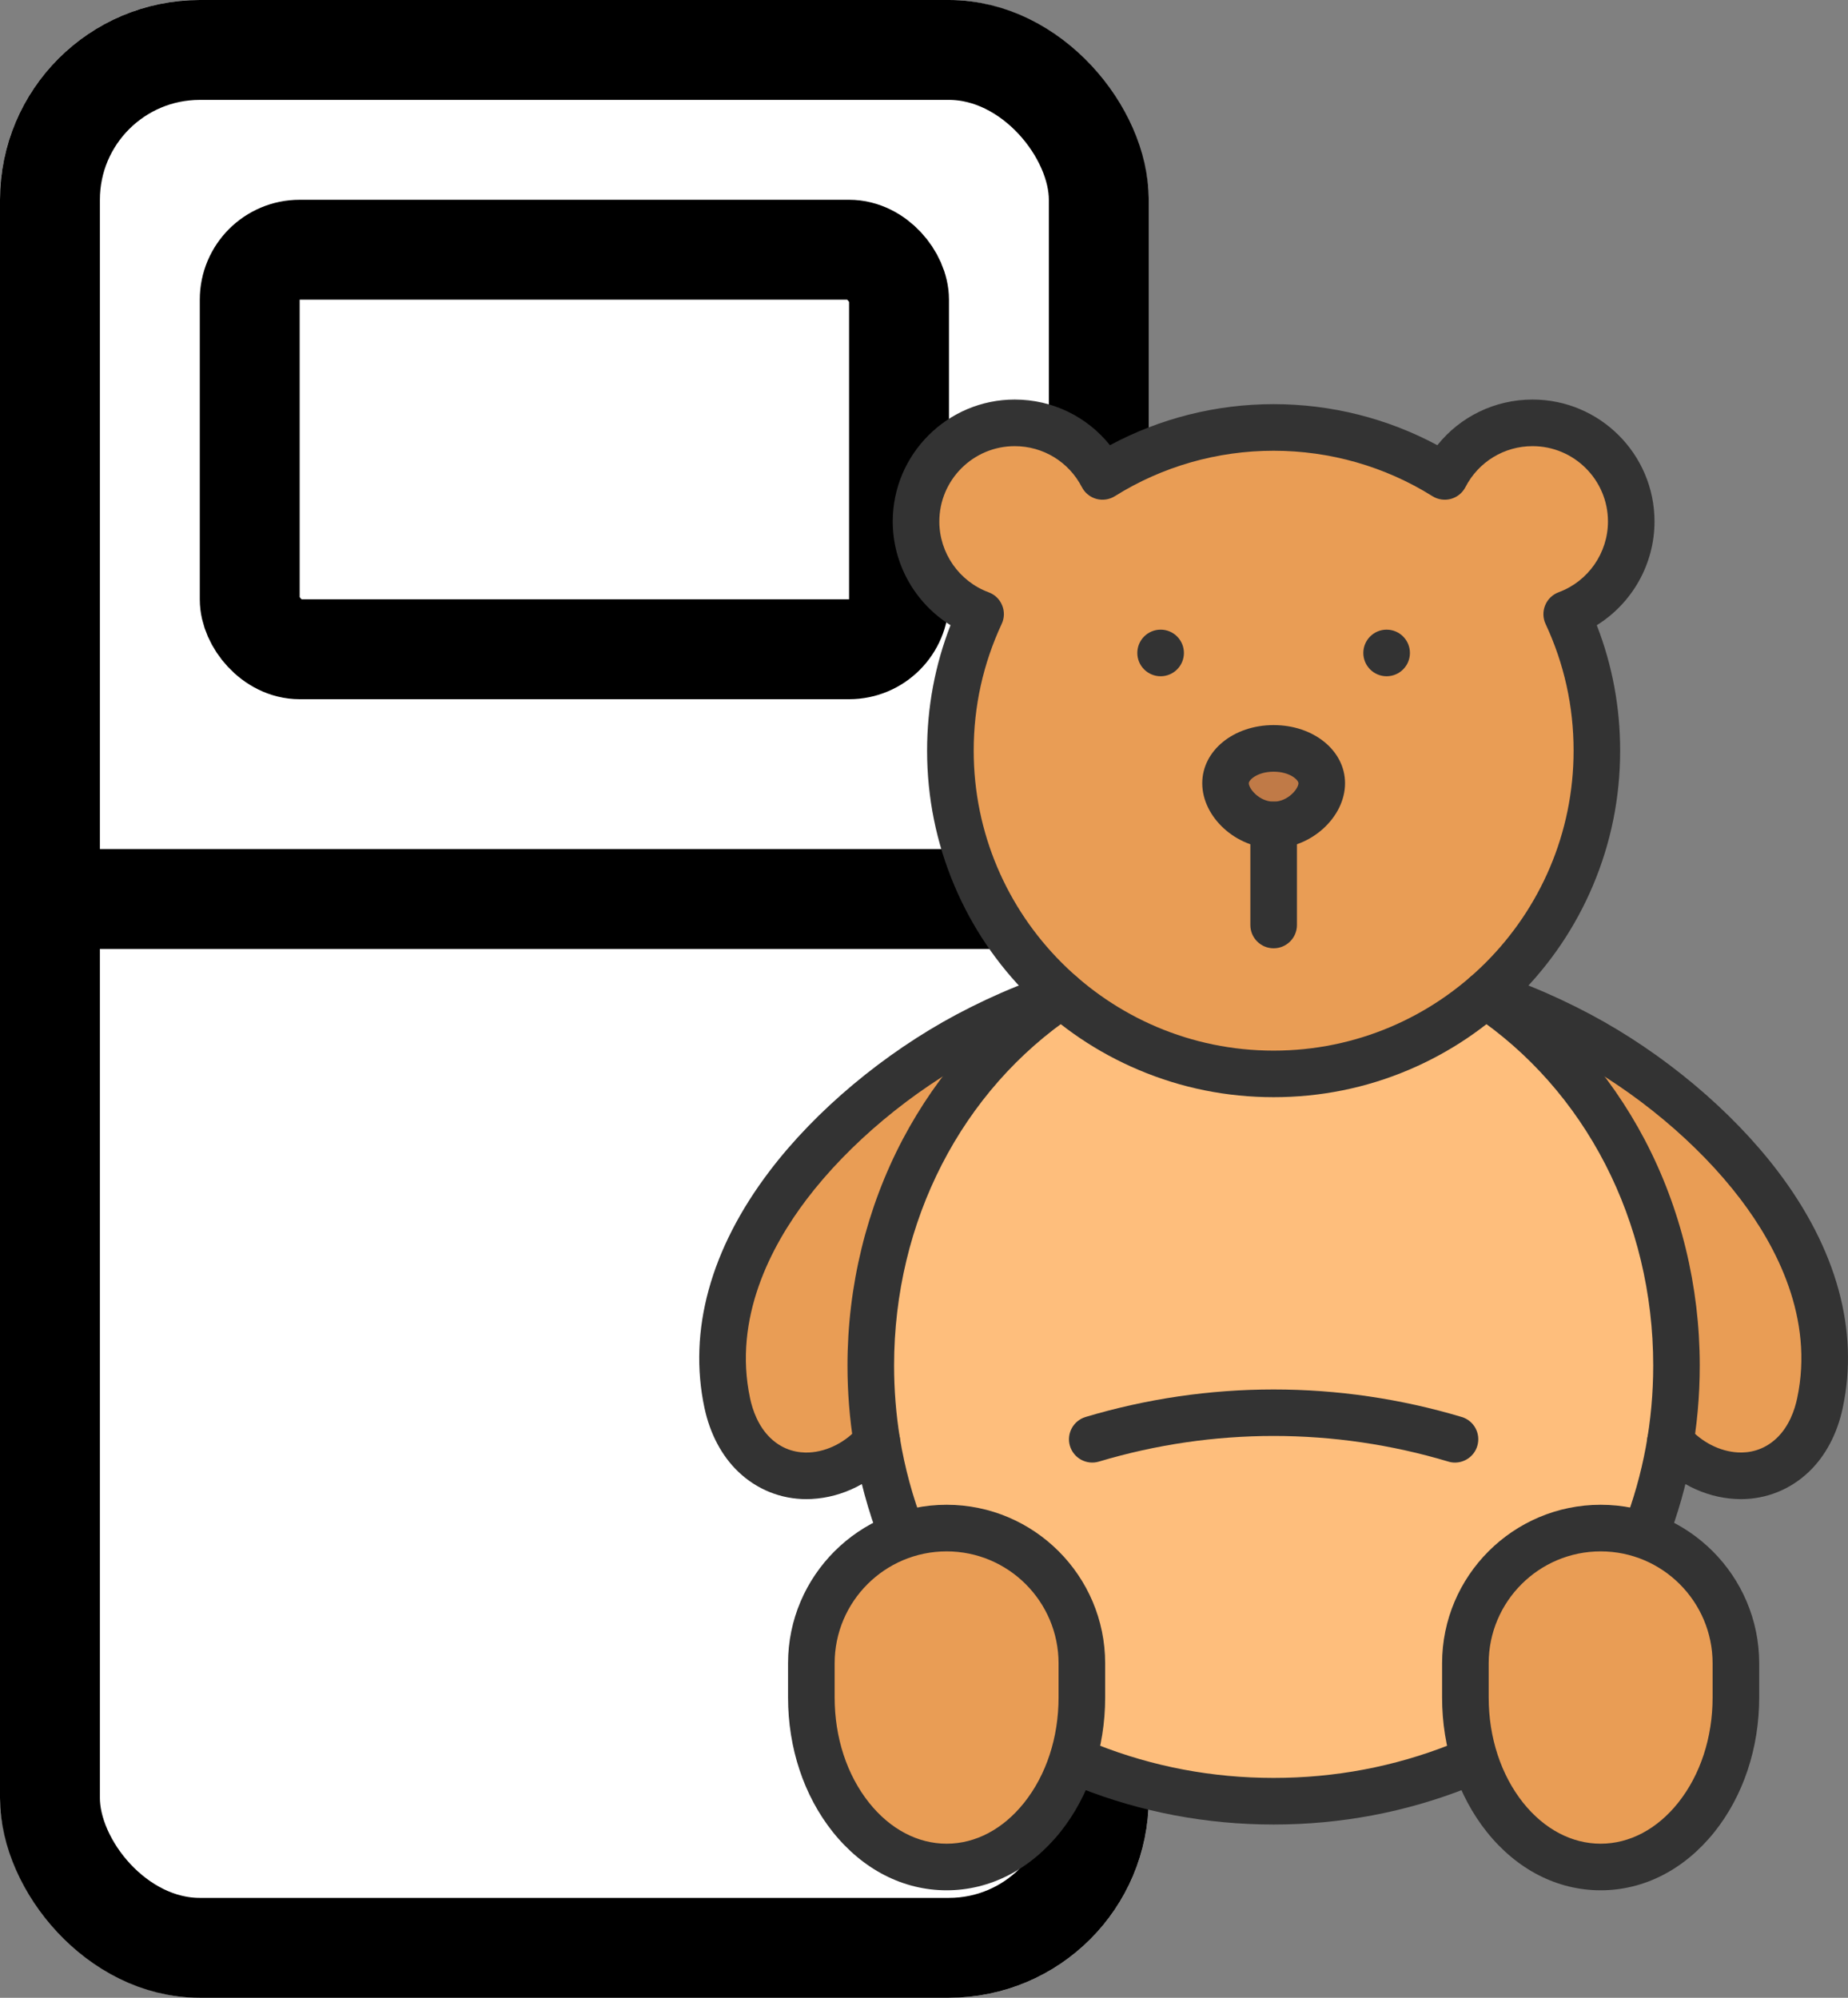
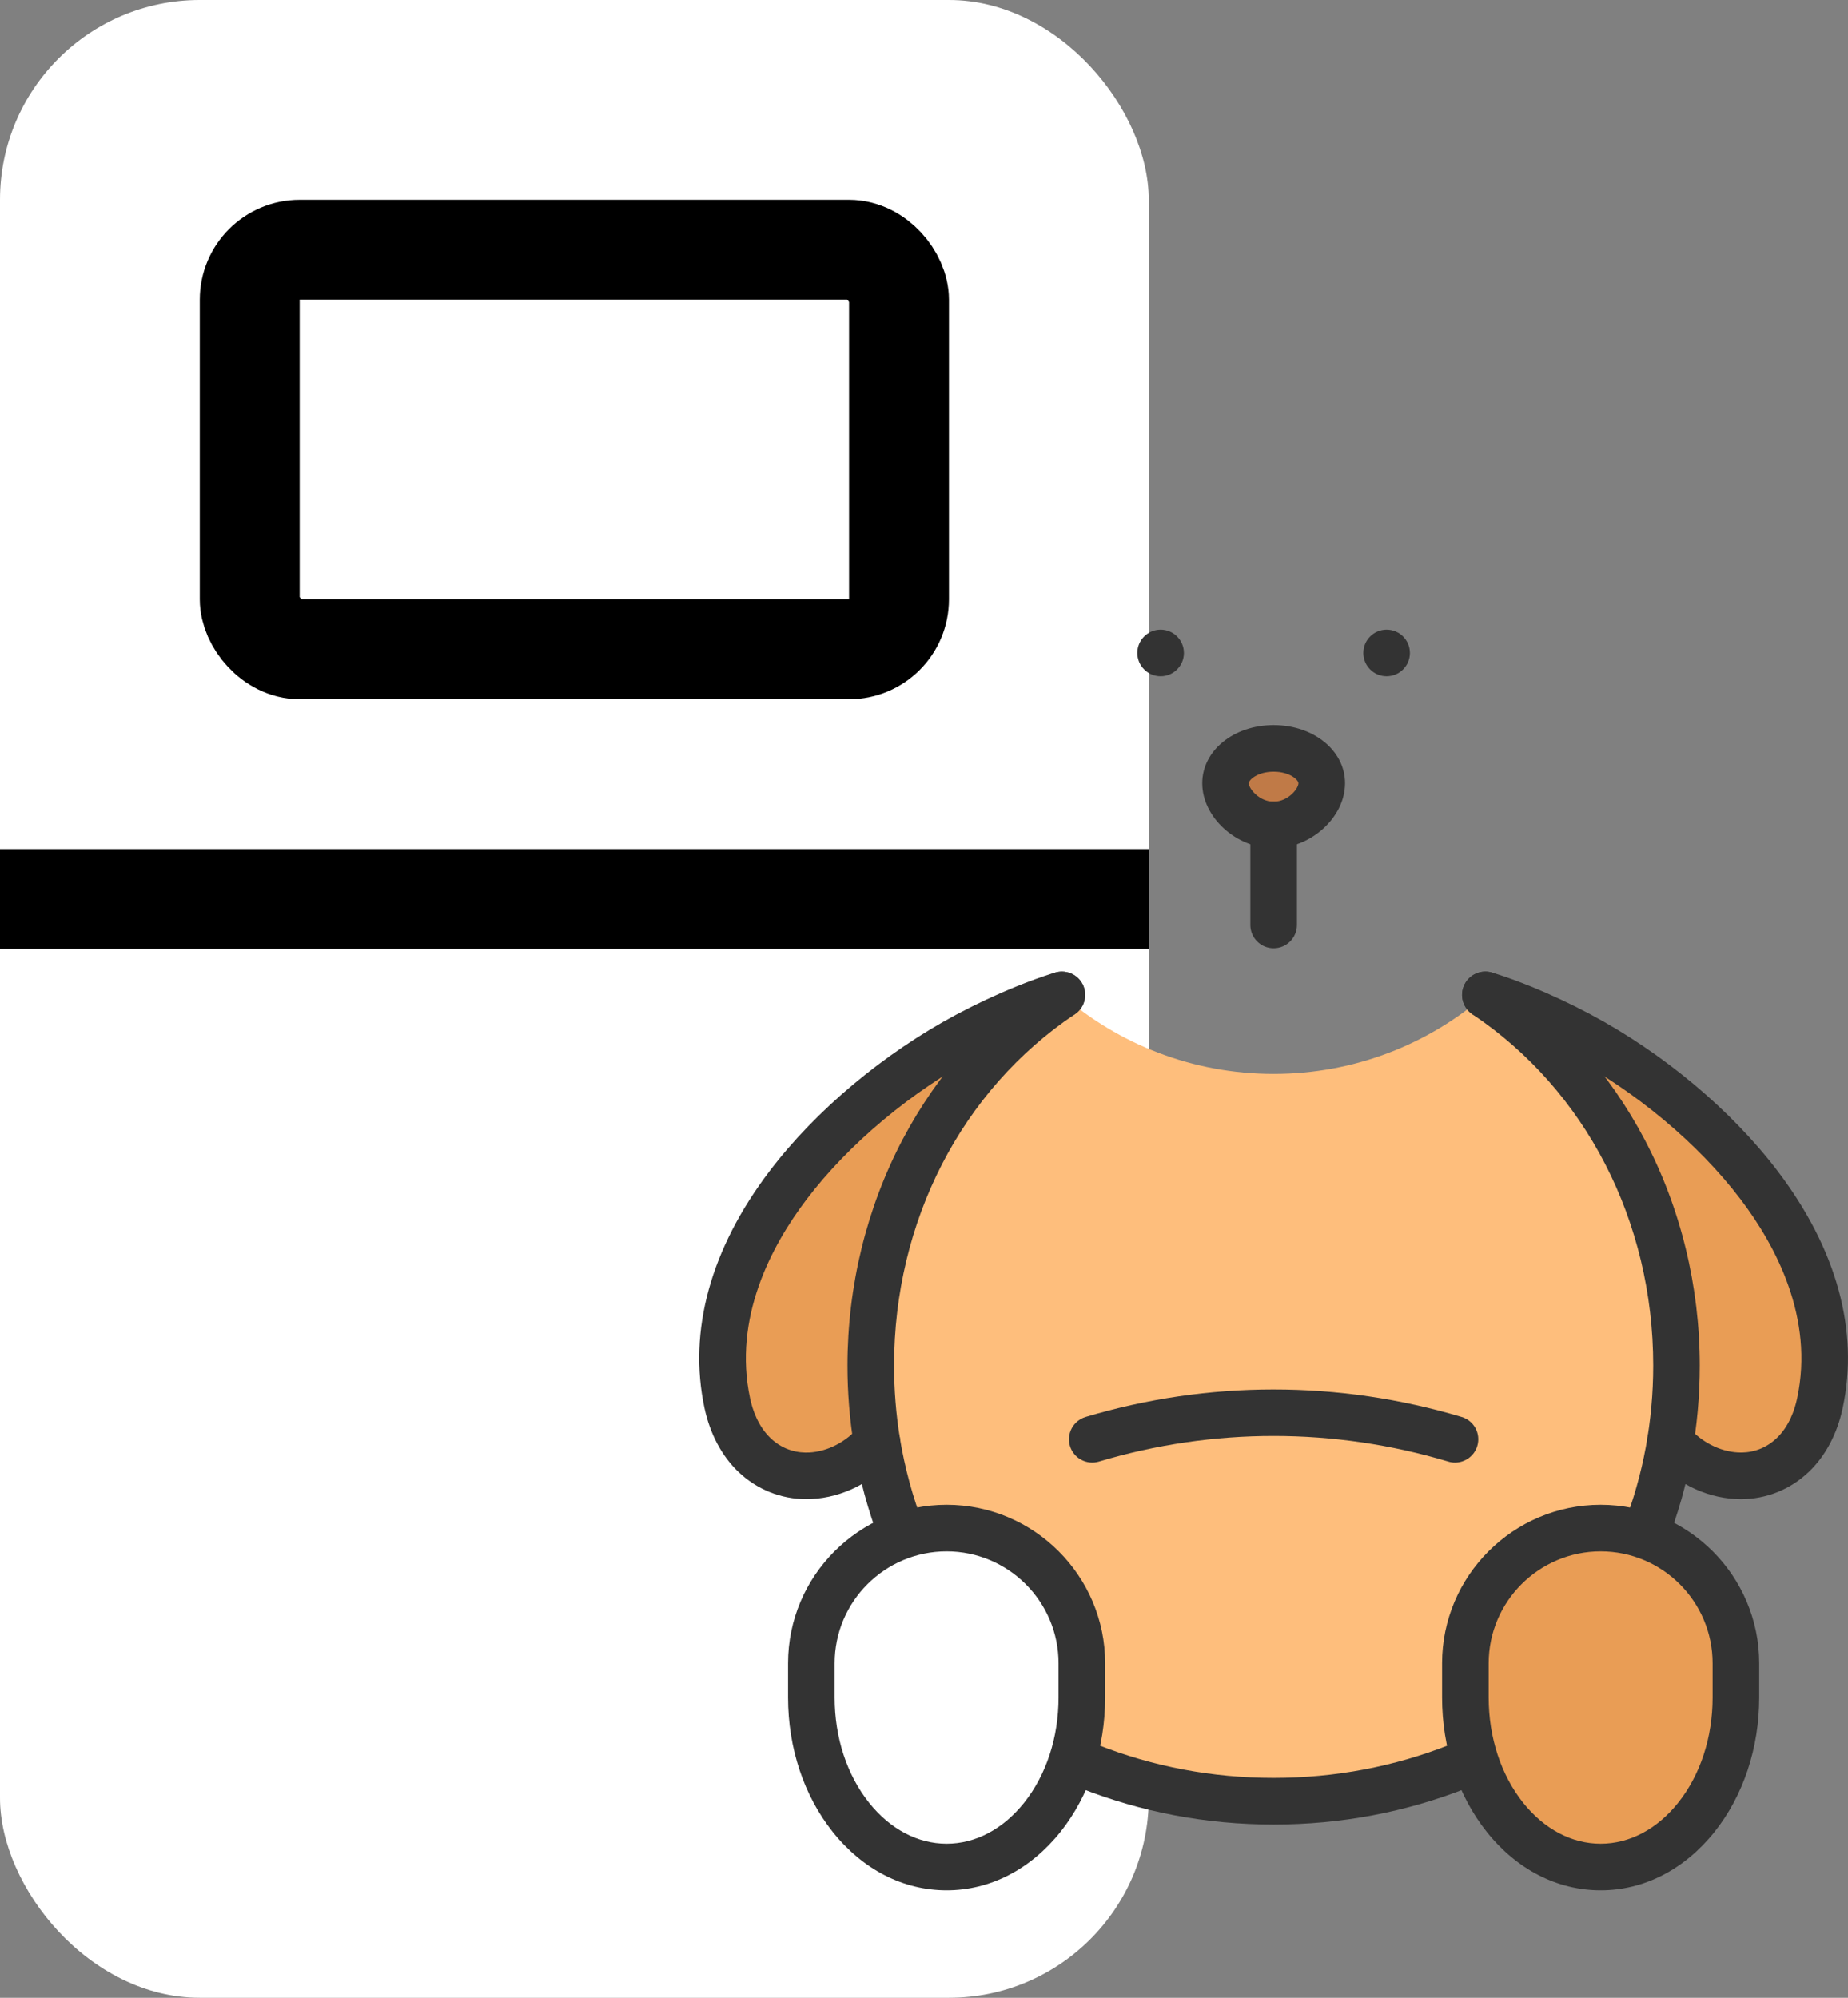
<svg xmlns="http://www.w3.org/2000/svg" width="37" height="40" viewBox="0 0 37 40" fill="none">
  <rect x="0" y="0" width="37" height="40" fill="#808080" stroke="none" />
  <rect width="23" height="40" rx="4" fill="white" />
-   <rect x="1" y="1" width="21" height="38" rx="3" stroke="black" stroke-width="2" />
  <rect x="5" y="5" width="13" height="8" rx="1" stroke="black" stroke-width="2" />
  <line x1="23" y1="18" y2="18" stroke="black" stroke-width="2" />
-   <path fill-rule="evenodd" clip-rule="evenodd" d="M25.5 16.517C26.032 16.517 26.463 16.067 26.463 15.682C26.463 15.297 26.032 14.984 25.5 14.984C24.968 14.984 24.537 15.297 24.537 15.682C24.537 16.067 24.968 16.517 25.5 16.517ZM32.66 10.442C32.66 11.293 32.122 12.018 31.368 12.296C31.755 13.127 31.972 14.053 31.972 15.03C31.972 16.983 31.107 18.733 29.74 19.92C28.604 20.906 27.122 21.502 25.5 21.502C23.878 21.502 22.396 20.906 21.26 19.92C19.893 18.734 19.029 16.983 19.029 15.03C19.029 14.053 19.245 13.127 19.633 12.296C18.878 12.018 18.341 11.293 18.341 10.442C18.341 9.351 19.225 8.466 20.316 8.466C21.082 8.466 21.746 8.902 22.074 9.539C23.068 8.918 24.242 8.559 25.5 8.559C26.758 8.559 27.933 8.918 28.926 9.539C29.254 8.902 29.918 8.466 30.684 8.466C31.775 8.466 32.66 9.351 32.66 10.442Z" fill="#E99D55" />
  <path fill-rule="evenodd" clip-rule="evenodd" d="M25.5 14.984C26.032 14.984 26.463 15.297 26.463 15.682C26.463 16.067 26.032 16.518 25.5 16.518C24.968 16.518 24.537 16.067 24.537 15.682C24.537 15.297 24.968 14.984 25.5 14.984Z" fill="#C07A47" />
  <path fill-rule="evenodd" clip-rule="evenodd" d="M31.626 20.723C34.123 22.054 37.11 24.953 36.438 28.095C36.356 28.482 36.182 28.857 35.896 29.13C35.16 29.834 34.056 29.587 33.443 28.867C33.524 28.372 33.566 27.862 33.566 27.342C33.566 24.206 32.036 21.457 29.74 19.92C29.764 19.927 29.788 19.935 29.812 19.942C30.036 20.012 30.255 20.095 30.472 20.183C30.866 20.342 31.251 20.523 31.626 20.723Z" fill="#E99D55" />
  <path fill-rule="evenodd" clip-rule="evenodd" d="M21.188 19.942C21.212 19.935 21.236 19.927 21.26 19.92C18.964 21.457 17.434 24.206 17.434 27.342C17.434 27.862 17.476 28.372 17.557 28.867C16.944 29.587 15.839 29.834 15.103 29.13C14.818 28.857 14.644 28.482 14.561 28.095C13.89 24.953 16.876 22.054 19.373 20.723C19.748 20.523 20.134 20.342 20.527 20.183C20.744 20.095 20.964 20.012 21.188 19.942Z" fill="#E99D55" />
  <path fill-rule="evenodd" clip-rule="evenodd" d="M34.755 33.303V33.989C34.755 35.862 33.543 37.382 32.047 37.382C30.903 37.382 29.924 36.492 29.527 35.234C29.406 34.848 29.339 34.428 29.339 33.989V33.303C29.339 32.556 29.642 31.879 30.132 31.389C30.622 30.899 31.299 30.595 32.047 30.595C32.355 30.595 32.652 30.647 32.928 30.742C33.991 31.108 34.755 32.116 34.755 33.303Z" fill="#E99D55" />
-   <path fill-rule="evenodd" clip-rule="evenodd" d="M21.66 33.303V33.988C21.66 34.431 21.593 34.853 21.47 35.241C21.073 36.495 20.095 37.382 18.952 37.382C17.457 37.382 16.244 35.862 16.244 33.989V33.303C16.244 32.556 16.547 31.879 17.038 31.389C17.326 31.101 17.678 30.877 18.072 30.742C18.348 30.647 18.644 30.595 18.952 30.595C20.448 30.595 21.66 31.808 21.66 33.303Z" fill="#E99D55" />
  <path fill-rule="evenodd" clip-rule="evenodd" d="M33.443 28.867C33.339 29.507 33.17 30.122 32.944 30.705L32.928 30.742C32.652 30.647 32.356 30.595 32.047 30.595C31.299 30.595 30.622 30.898 30.132 31.389C29.642 31.879 29.339 32.556 29.339 33.303V33.988C29.339 34.428 29.406 34.848 29.527 35.234L29.339 35.311C29.295 35.329 29.25 35.347 29.205 35.365C28.068 35.815 26.815 36.065 25.5 36.065C24.185 36.065 22.932 35.815 21.795 35.365C21.75 35.347 21.705 35.329 21.661 35.311L21.47 35.24C21.593 34.853 21.66 34.431 21.66 33.988V33.303C21.66 31.808 20.448 30.595 18.952 30.595C18.644 30.595 18.348 30.647 18.072 30.742L18.056 30.705C17.83 30.122 17.661 29.506 17.557 28.867C17.476 28.372 17.434 27.862 17.434 27.342C17.434 24.206 18.964 21.457 21.26 19.92C21.26 19.92 21.26 19.92 21.26 19.92C22.396 20.906 23.878 21.502 25.5 21.502C27.122 21.502 28.604 20.906 29.74 19.92C29.74 19.92 29.74 19.92 29.74 19.92C32.036 21.457 33.566 24.206 33.566 27.342C33.566 27.862 33.524 28.372 33.443 28.867Z" fill="#FEBE7C" />
-   <path fill-rule="evenodd" clip-rule="evenodd" d="M25.5 21.968C24.564 21.968 23.655 21.785 22.8 21.423C21.973 21.074 21.231 20.573 20.594 19.936C19.957 19.299 19.457 18.558 19.108 17.731C18.746 16.876 18.562 15.967 18.562 15.03C18.562 14.16 18.72 13.317 19.031 12.518C18.324 12.079 17.874 11.295 17.874 10.442C17.874 9.095 18.97 8 20.316 8C21.07 8 21.764 8.341 22.223 8.914C23.227 8.375 24.351 8.092 25.5 8.092C26.65 8.092 27.774 8.375 28.778 8.914C29.236 8.341 29.931 8 30.684 8C32.031 8 33.126 9.095 33.126 10.442C33.126 11.295 32.677 12.079 31.97 12.518C32.281 13.317 32.438 14.16 32.438 15.03C32.438 15.967 32.255 16.875 31.893 17.731C31.544 18.557 31.043 19.299 30.406 19.936C29.769 20.573 29.027 21.073 28.201 21.423C27.345 21.785 26.437 21.968 25.5 21.968ZM20.316 8.933C19.484 8.933 18.807 9.61 18.807 10.442C18.807 11.072 19.204 11.641 19.794 11.859C19.917 11.904 20.015 11.998 20.064 12.119C20.114 12.239 20.111 12.375 20.055 12.493C19.684 13.29 19.495 14.144 19.495 15.03C19.495 18.342 22.189 21.036 25.5 21.036C28.812 21.036 31.506 18.342 31.506 15.03C31.506 14.143 31.317 13.29 30.945 12.493C30.89 12.375 30.887 12.239 30.937 12.119C30.986 11.998 31.084 11.904 31.207 11.858C31.797 11.641 32.194 11.072 32.194 10.442C32.194 9.61 31.517 8.933 30.684 8.933C30.116 8.933 29.602 9.247 29.341 9.752C29.282 9.868 29.176 9.954 29.05 9.989C28.924 10.023 28.79 10.004 28.679 9.934C27.728 9.339 26.628 9.025 25.5 9.025C24.372 9.025 23.273 9.339 22.322 9.934C22.211 10.004 22.076 10.023 21.951 9.989C21.825 9.954 21.719 9.868 21.66 9.752C21.399 9.247 20.885 8.933 20.316 8.933Z" fill="#333333" />
  <path fill-rule="evenodd" clip-rule="evenodd" d="M25.5 16.984C24.752 16.984 24.071 16.363 24.071 15.682C24.071 15.029 24.699 14.518 25.5 14.518C26.302 14.518 26.93 15.029 26.93 15.682C26.93 16.363 26.249 16.984 25.5 16.984ZM25.5 15.451C25.178 15.451 25.003 15.615 25.003 15.682C25.003 15.792 25.213 16.051 25.5 16.051C25.787 16.051 25.997 15.792 25.997 15.682C25.997 15.615 25.823 15.451 25.5 15.451Z" fill="#333333" />
  <path fill-rule="evenodd" clip-rule="evenodd" d="M25.5 18.987C25.243 18.987 25.034 18.778 25.034 18.521V16.517C25.034 16.26 25.243 16.051 25.5 16.051C25.758 16.051 25.967 16.26 25.967 16.517V18.521C25.967 18.778 25.758 18.987 25.5 18.987Z" fill="#333333" />
  <path fill-rule="evenodd" clip-rule="evenodd" d="M16.145 30.016C15.634 30.016 15.153 29.823 14.781 29.467C14.45 29.15 14.216 28.709 14.105 28.192C13.775 26.646 14.225 25.006 15.408 23.448C16.331 22.232 17.697 21.088 19.154 20.311C19.547 20.102 19.95 19.913 20.353 19.75C20.616 19.644 20.837 19.564 21.048 19.497C21.077 19.488 21.105 19.48 21.132 19.472C21.38 19.401 21.638 19.545 21.709 19.792C21.779 20.04 21.636 20.298 21.388 20.369C21.368 20.375 21.349 20.381 21.329 20.387C21.14 20.446 20.942 20.518 20.702 20.615C20.33 20.766 19.957 20.94 19.593 21.134C18.251 21.85 16.996 22.899 16.151 24.012C15.444 24.943 14.674 26.39 15.018 27.998C15.067 28.23 15.179 28.556 15.426 28.793C15.695 29.051 15.997 29.092 16.202 29.082C16.569 29.063 16.943 28.87 17.202 28.565C17.369 28.369 17.663 28.345 17.86 28.512C18.056 28.679 18.079 28.974 17.912 29.17C17.483 29.674 16.878 29.981 16.25 30.013C16.215 30.015 16.18 30.016 16.145 30.016Z" fill="#333333" />
  <path fill-rule="evenodd" clip-rule="evenodd" d="M34.855 30.016C34.82 30.016 34.785 30.015 34.75 30.013C34.122 29.981 33.517 29.673 33.088 29.169C32.921 28.973 32.944 28.679 33.141 28.512C33.337 28.345 33.631 28.369 33.798 28.565C34.057 28.869 34.431 29.062 34.798 29.081C35.003 29.092 35.305 29.05 35.574 28.793C35.822 28.556 35.933 28.23 35.982 27.997C36.326 26.39 35.556 24.943 34.849 24.012C34.004 22.899 32.749 21.85 31.407 21.134C31.043 20.94 30.67 20.765 30.297 20.615C30.058 20.518 29.86 20.446 29.673 20.387C29.652 20.381 29.632 20.374 29.612 20.369C29.364 20.298 29.221 20.04 29.291 19.792C29.362 19.544 29.62 19.401 29.868 19.472C29.895 19.48 29.923 19.488 29.95 19.497C30.163 19.563 30.384 19.644 30.647 19.75C31.05 19.913 31.453 20.102 31.846 20.311C33.303 21.088 34.668 22.231 35.592 23.448C36.775 25.005 37.225 26.646 36.894 28.192C36.784 28.709 36.55 29.15 36.219 29.467C35.847 29.823 35.366 30.016 34.855 30.016Z" fill="#333333" />
  <path fill-rule="evenodd" clip-rule="evenodd" d="M18.056 31.172C17.869 31.172 17.693 31.058 17.621 30.873C17.382 30.254 17.205 29.605 17.097 28.942C17.011 28.417 16.968 27.878 16.968 27.342C16.968 25.753 17.35 24.188 18.073 22.814C18.777 21.479 19.789 20.344 21.001 19.533C21.077 19.482 21.168 19.454 21.261 19.454C21.518 19.454 21.727 19.662 21.727 19.92C21.727 20.085 21.641 20.23 21.512 20.313C19.25 21.831 17.901 24.457 17.901 27.341C17.901 27.828 17.94 28.316 18.017 28.792C18.115 29.39 18.275 29.978 18.491 30.537C18.584 30.777 18.465 31.047 18.224 31.14C18.169 31.162 18.112 31.172 18.056 31.172Z" fill="#333333" />
  <path fill-rule="evenodd" clip-rule="evenodd" d="M32.944 31.172C32.888 31.172 32.831 31.162 32.776 31.14C32.536 31.047 32.416 30.777 32.51 30.537C32.901 29.525 33.1 28.45 33.1 27.342C33.1 24.454 31.747 21.824 29.48 20.308C29.266 20.164 29.209 19.875 29.352 19.661C29.495 19.447 29.785 19.389 29.999 19.532C31.211 20.343 32.223 21.478 32.927 22.814C33.65 24.188 34.032 25.753 34.032 27.341C34.032 28.565 33.813 29.753 33.379 30.873C33.308 31.058 33.131 31.172 32.944 31.172Z" fill="#333333" />
  <path fill-rule="evenodd" clip-rule="evenodd" d="M25.5 36.531C24.155 36.531 22.851 36.284 21.624 35.799C21.569 35.777 21.523 35.759 21.481 35.741C21.244 35.641 21.131 35.368 21.231 35.131C21.33 34.893 21.604 34.781 21.841 34.88C21.878 34.896 21.918 34.912 21.967 34.931C23.085 35.373 24.273 35.598 25.5 35.598C26.727 35.598 27.916 35.373 29.034 34.931C29.083 34.912 29.123 34.896 29.16 34.88C29.397 34.781 29.671 34.893 29.77 35.131C29.869 35.368 29.757 35.641 29.52 35.741C29.477 35.758 29.432 35.777 29.377 35.799C28.149 36.284 26.845 36.531 25.5 36.531Z" fill="#333333" />
  <path fill-rule="evenodd" clip-rule="evenodd" d="M29.131 29.284C29.087 29.284 29.042 29.278 28.998 29.264C26.71 28.58 24.291 28.58 22.003 29.264C21.756 29.338 21.496 29.198 21.422 28.951C21.349 28.704 21.489 28.445 21.735 28.371C22.957 28.006 24.223 27.82 25.5 27.82C26.777 27.82 28.044 28.006 29.265 28.371C29.512 28.444 29.652 28.704 29.578 28.951C29.518 29.153 29.332 29.284 29.131 29.284Z" fill="#333333" />
  <path fill-rule="evenodd" clip-rule="evenodd" d="M18.953 37.848C18.084 37.848 17.275 37.433 16.673 36.679C16.096 35.955 15.778 35 15.778 33.988V33.303C15.778 31.553 17.202 30.129 18.953 30.129C20.703 30.129 22.127 31.553 22.127 33.303V33.988C22.127 35 21.809 35.955 21.232 36.679C20.63 37.432 19.821 37.848 18.953 37.848ZM18.953 31.062C17.716 31.062 16.711 32.067 16.711 33.303V33.988C16.711 34.789 16.956 35.538 17.402 36.097C17.823 36.624 18.374 36.915 18.953 36.915C19.531 36.915 20.082 36.624 20.503 36.097C20.949 35.538 21.194 34.789 21.194 33.988V33.303C21.194 32.067 20.189 31.062 18.953 31.062Z" fill="#333333" />
-   <path fill-rule="evenodd" clip-rule="evenodd" d="M32.048 37.848C31.18 37.848 30.37 37.433 29.768 36.679C29.191 35.955 28.873 35 28.873 33.988V33.303C28.873 31.553 30.297 30.129 32.048 30.129C33.798 30.129 35.222 31.553 35.222 33.303V33.988C35.222 35 34.904 35.955 34.327 36.679C33.725 37.432 32.916 37.848 32.048 37.848ZM32.048 31.062C30.812 31.062 29.806 32.067 29.806 33.303V33.988C29.806 34.789 30.052 35.538 30.497 36.097C30.919 36.624 31.469 36.915 32.048 36.915C32.626 36.915 33.177 36.624 33.598 36.097C34.044 35.538 34.289 34.789 34.289 33.988V33.303C34.289 32.067 33.284 31.062 32.048 31.062Z" fill="#333333" />
+   <path fill-rule="evenodd" clip-rule="evenodd" d="M32.048 37.848C31.18 37.848 30.37 37.433 29.768 36.679C29.191 35.955 28.873 35 28.873 33.988V33.303C28.873 31.553 30.297 30.129 32.048 30.129C33.798 30.129 35.222 31.553 35.222 33.303V33.988C35.222 35 34.904 35.955 34.327 36.679C33.725 37.432 32.916 37.848 32.048 37.848ZM32.048 31.062C30.812 31.062 29.806 32.067 29.806 33.303V33.988C29.806 34.789 30.052 35.538 30.497 36.097C30.919 36.624 31.469 36.915 32.048 36.915C32.626 36.915 33.177 36.624 33.598 36.097C34.044 35.538 34.289 34.789 34.289 33.988V33.303C34.289 32.067 33.284 31.062 32.048 31.062" fill="#333333" />
  <path d="M23.238 13.54C23.495 13.54 23.704 13.331 23.704 13.074C23.704 12.816 23.495 12.607 23.238 12.607C22.98 12.607 22.771 12.816 22.771 13.074C22.771 13.331 22.98 13.54 23.238 13.54Z" fill="#333333" />
  <path d="M27.762 13.54C28.02 13.54 28.229 13.331 28.229 13.074C28.229 12.816 28.02 12.607 27.762 12.607C27.505 12.607 27.296 12.816 27.296 13.074C27.296 13.331 27.505 13.54 27.762 13.54Z" fill="#333333" />
</svg>